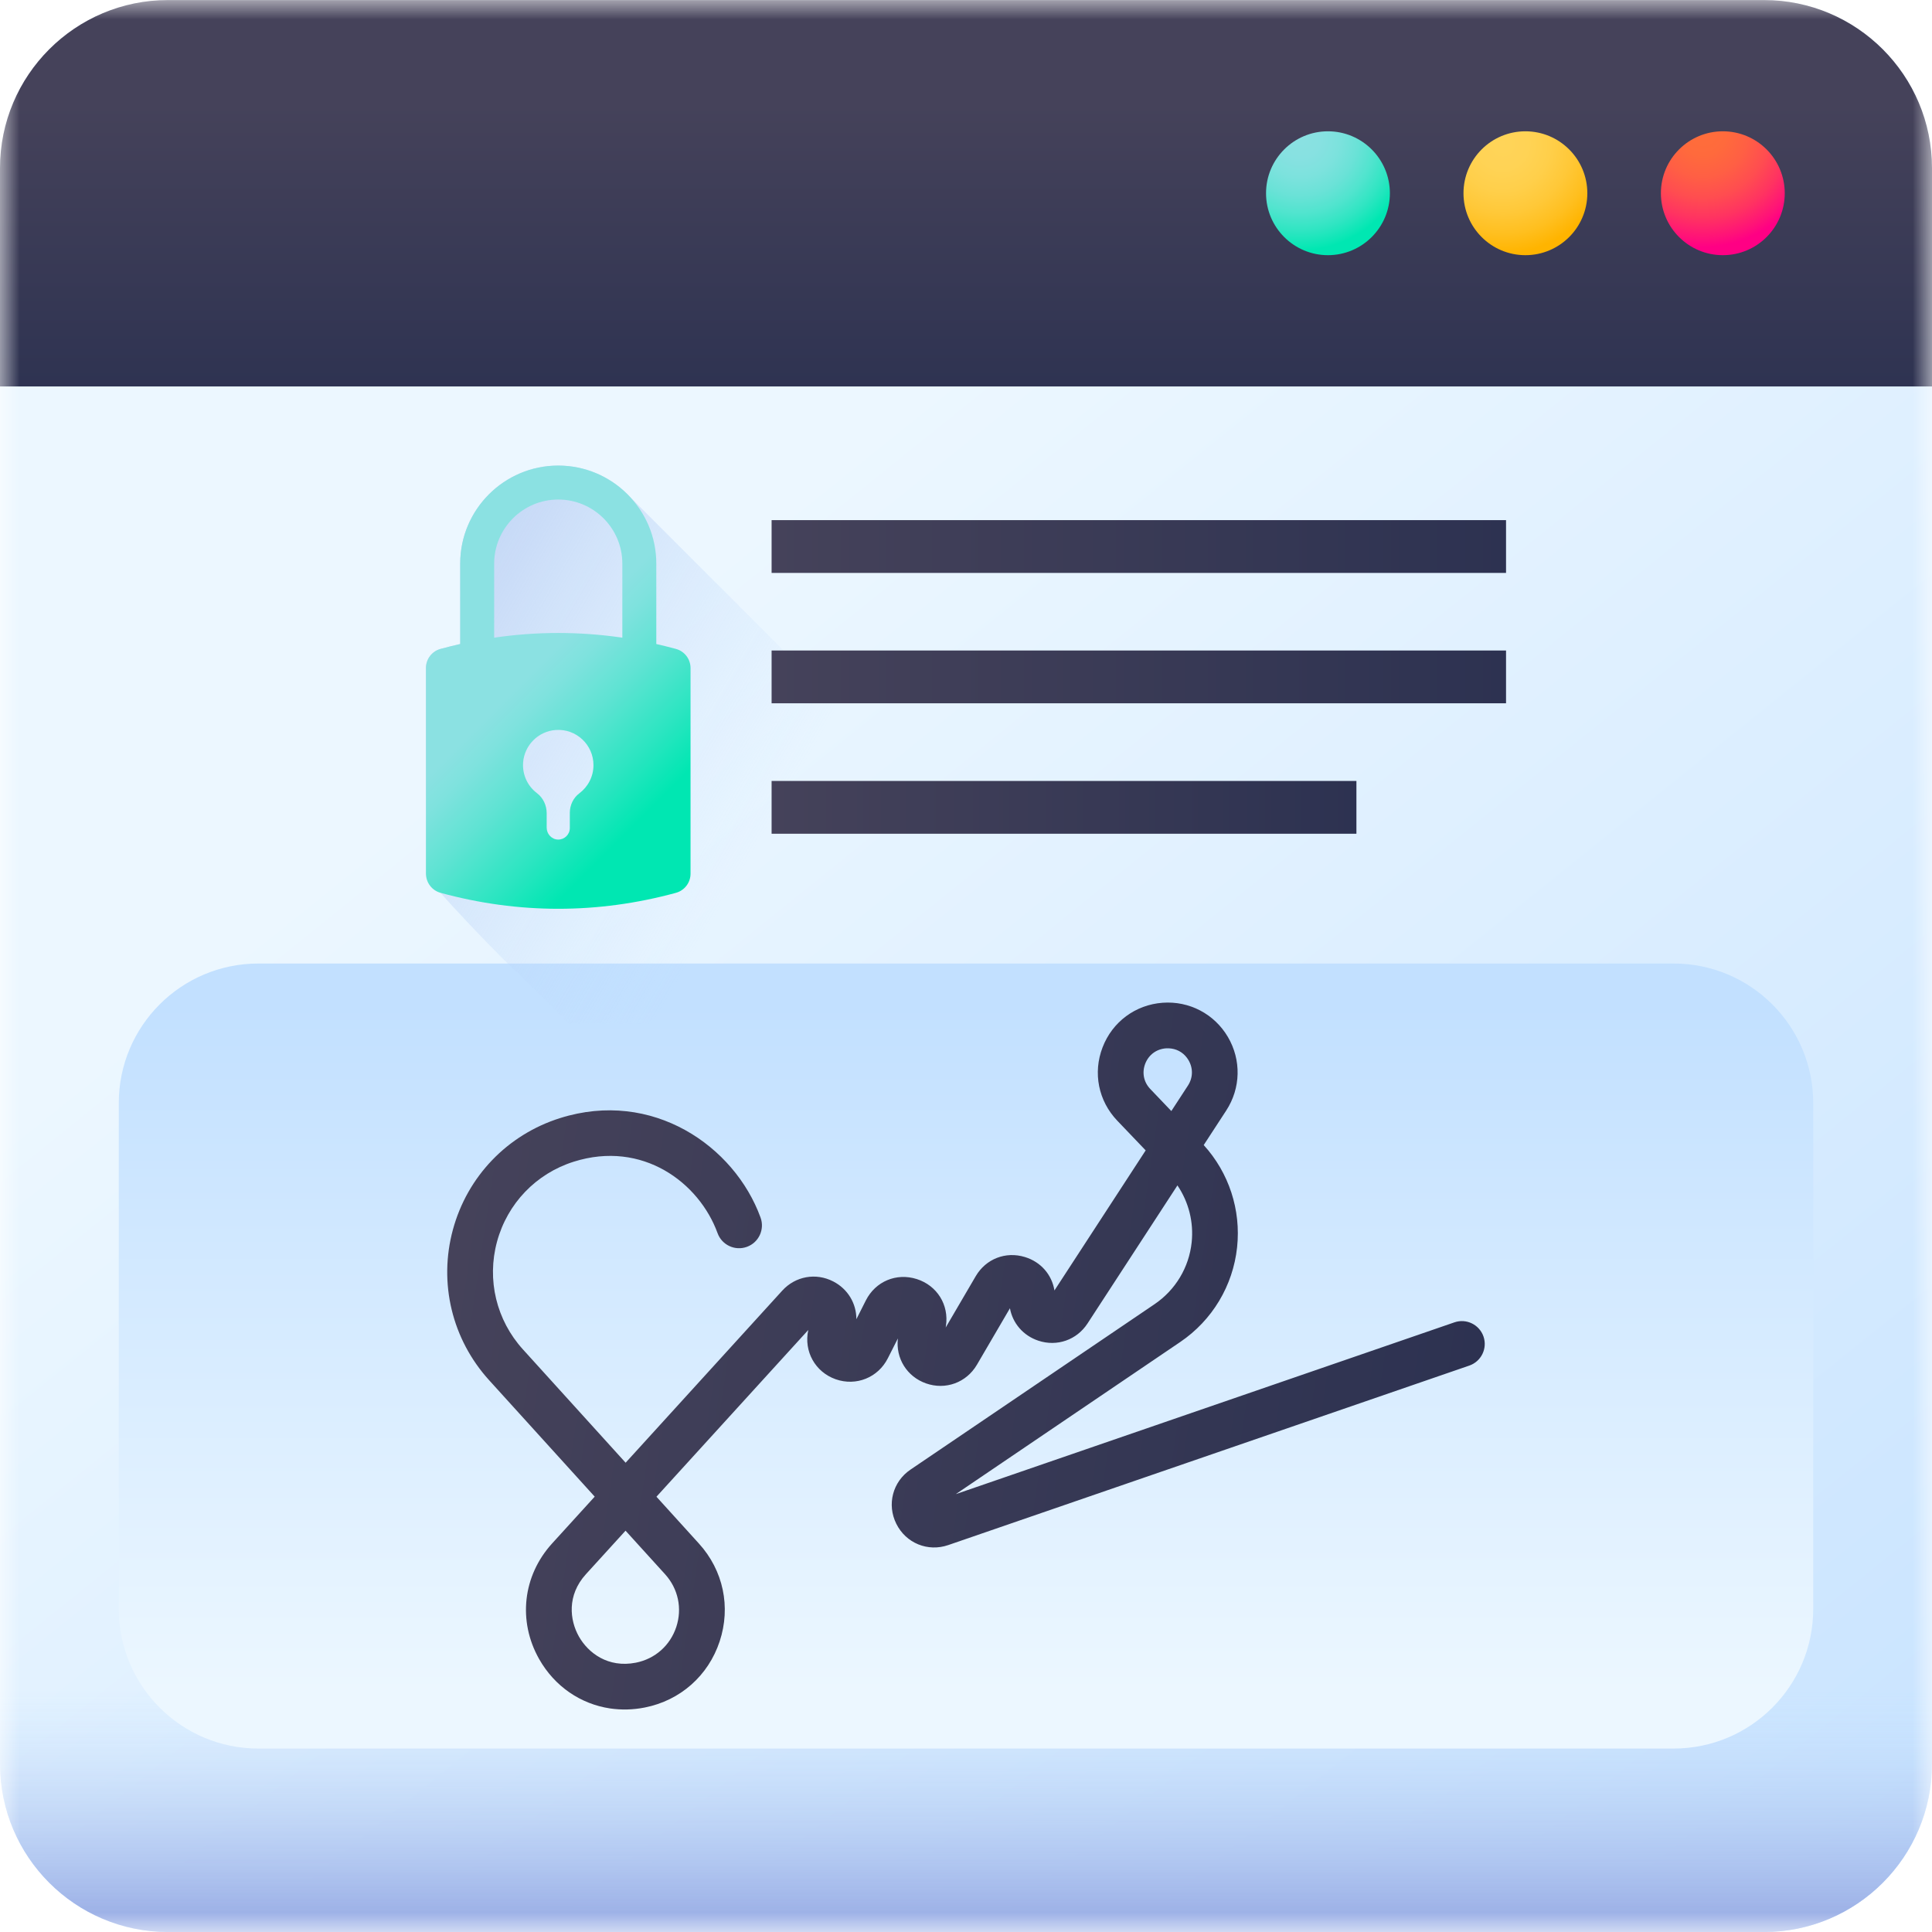
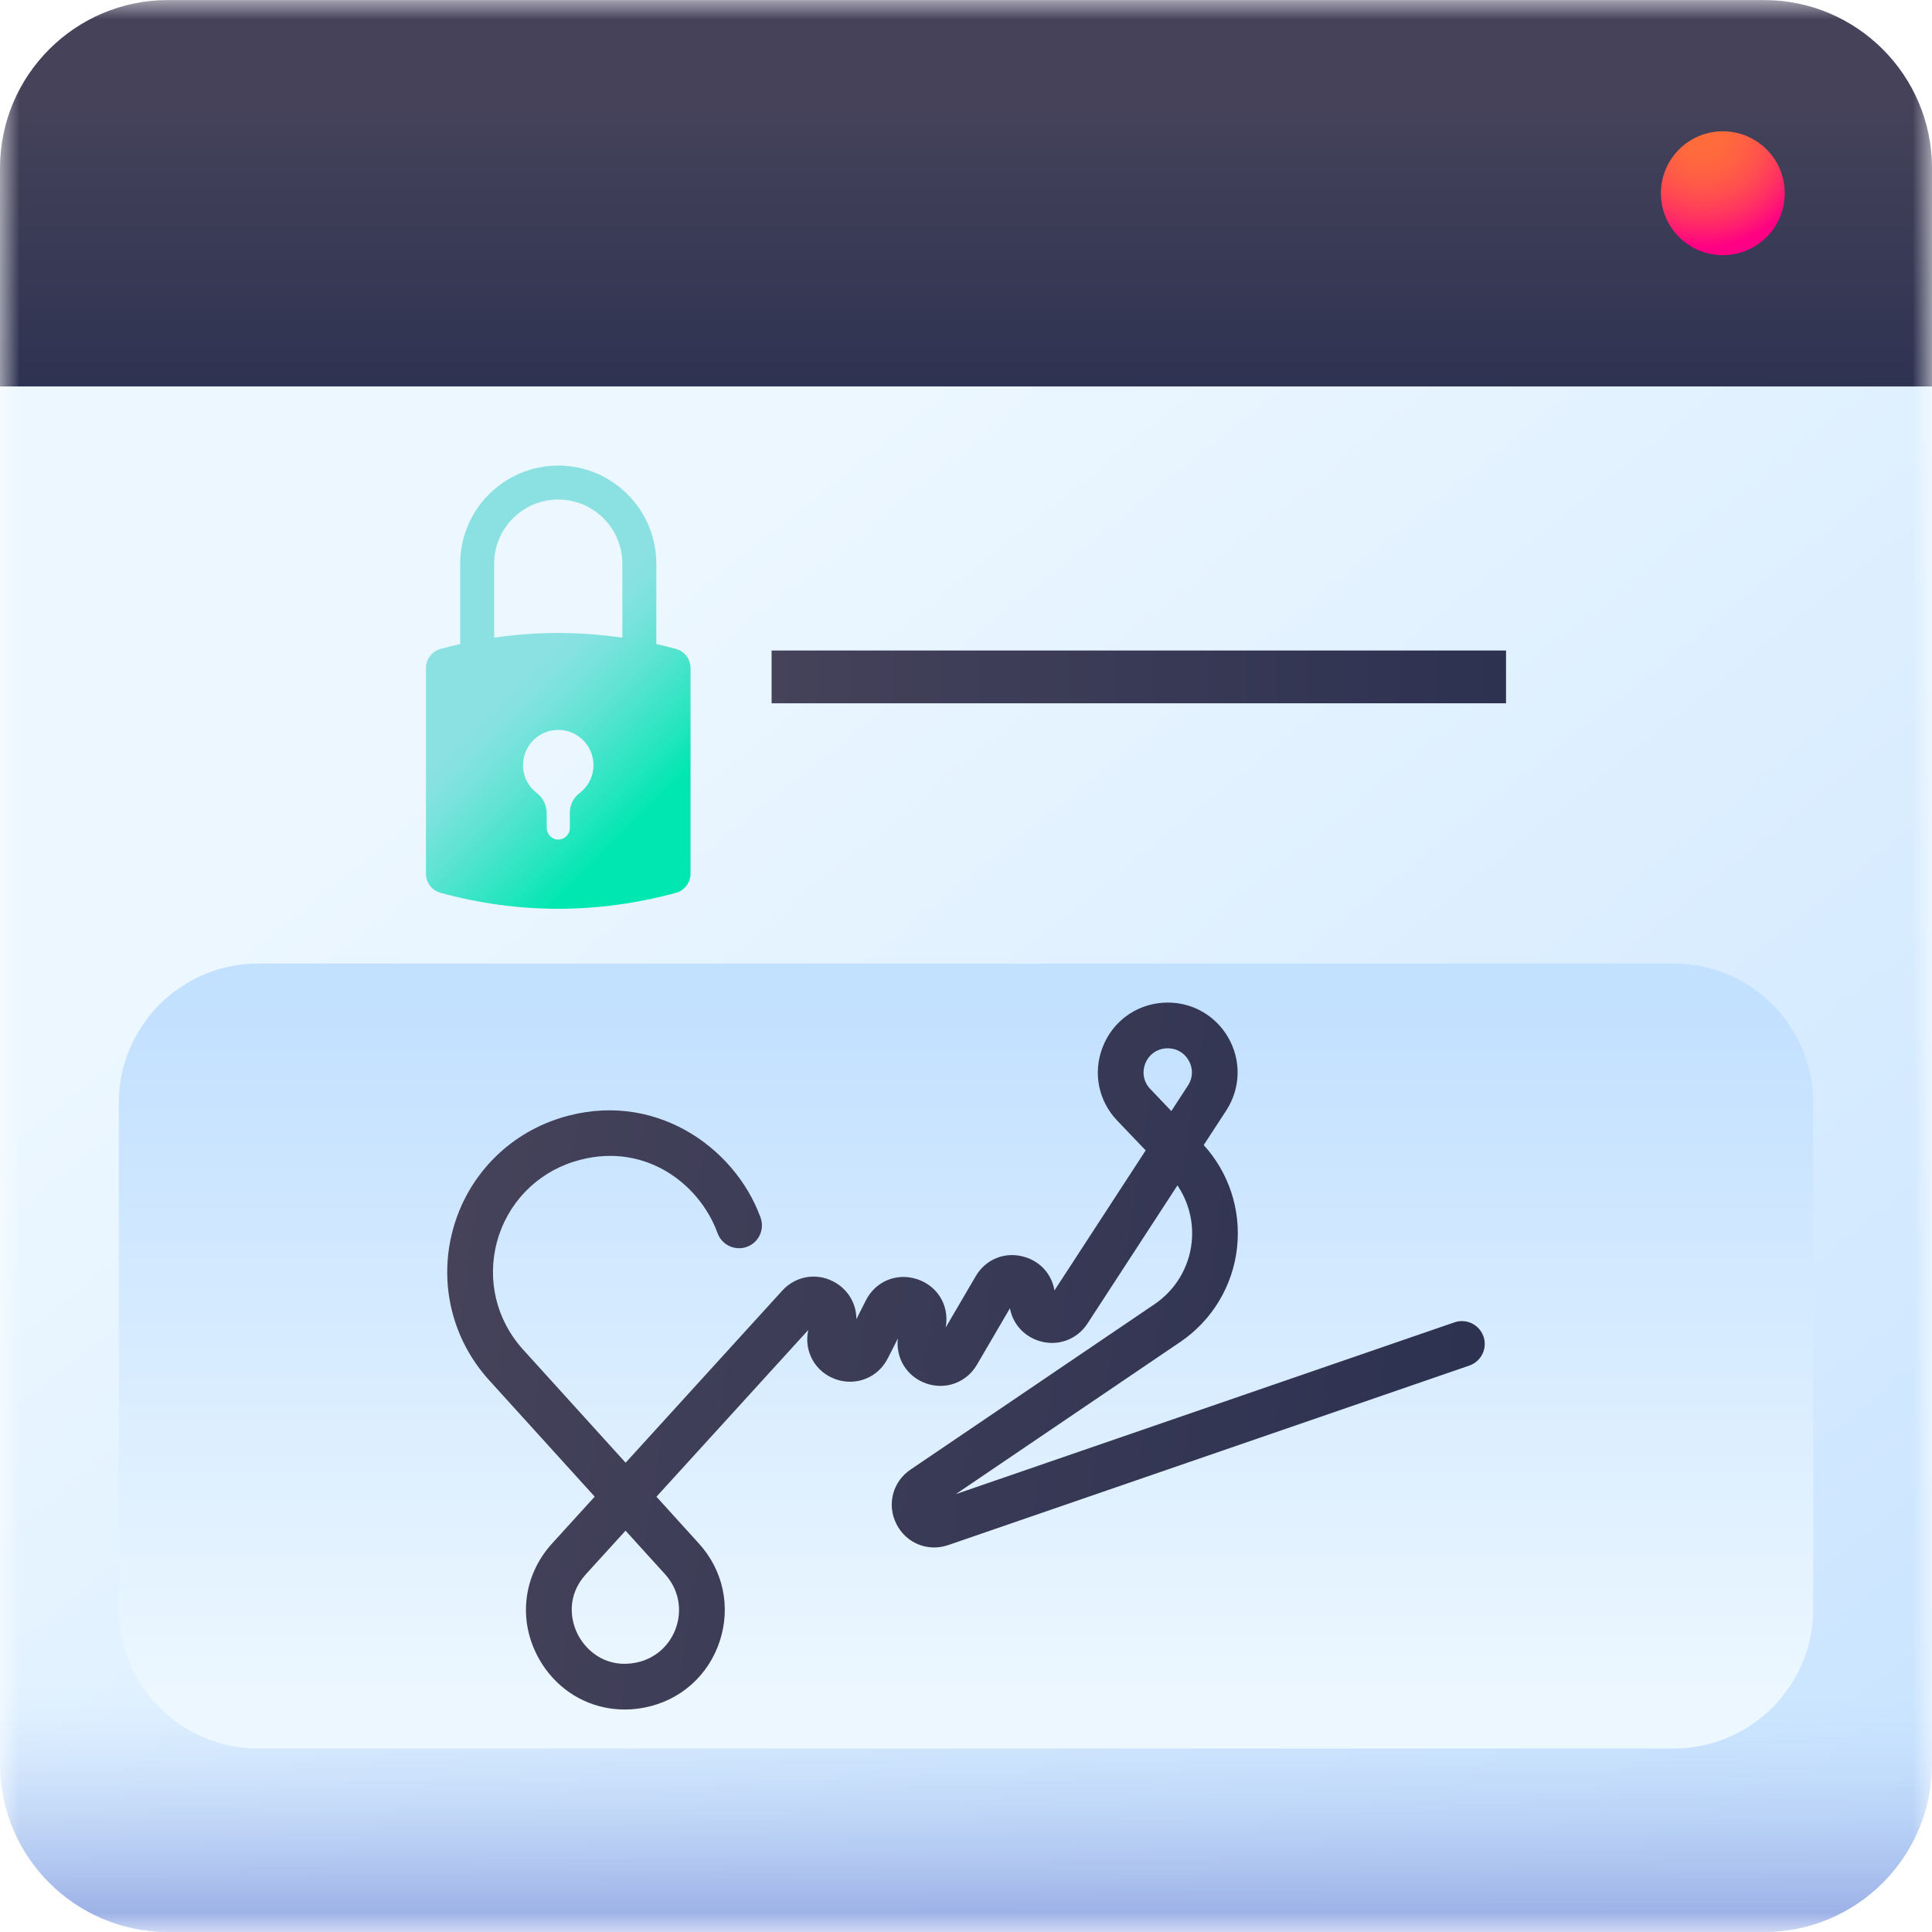
<svg xmlns="http://www.w3.org/2000/svg" width="50" height="50" viewBox="0 0 50 50" fill="none">
  <g clip-path="url(#clip0_814_11731)">
    <mask id="mask0_814_11731" style="mask-type:luminance" maskUnits="userSpaceOnUse" x="0" y="0" width="50" height="51">
      <path d="M50 0.001H0V50.001H50V0.001Z" fill="white" />
    </mask>
    <g mask="url(#mask0_814_11731)">
      <path d="M45.649 50.001H4.351C1.948 50.001 0 48.053 0 45.65V4.352C0 1.949 1.948 0.001 4.351 0.001H45.649C48.052 0.001 50 1.949 50 4.352V45.65C50 48.053 48.052 50.001 45.649 50.001Z" fill="url(#paint0_linear_814_11731)" />
      <path d="M0 41.14V45.65C0 48.053 1.948 50.001 4.351 50.001H45.649C48.052 50.001 50 48.053 50 45.65V41.14H0Z" fill="url(#paint1_linear_814_11731)" />
      <path d="M45.649 0.001H4.351C1.948 0.001 0 1.949 0 4.352V10.001H50V4.352C50 1.949 48.052 0.001 45.649 0.001Z" fill="url(#paint2_linear_814_11731)" />
-       <path d="M35.97 5.001C35.97 5.886 35.252 6.604 34.367 6.604C33.483 6.604 32.765 5.886 32.765 5.001C32.765 4.116 33.483 3.398 34.367 3.398C35.252 3.398 35.97 4.116 35.97 5.001Z" fill="url(#paint3_radial_814_11731)" />
-       <path d="M41.08 5.001C41.08 5.886 40.362 6.604 39.477 6.604C38.592 6.604 37.875 5.886 37.875 5.001C37.875 4.116 38.592 3.398 39.477 3.398C40.362 3.398 41.08 4.116 41.08 5.001Z" fill="url(#paint4_radial_814_11731)" />
      <path d="M46.189 5.001C46.189 5.886 45.472 6.604 44.587 6.604C43.702 6.604 42.984 5.886 42.984 5.001C42.984 4.116 43.702 3.398 44.587 3.398C45.472 3.398 46.189 4.116 46.189 5.001Z" fill="url(#paint5_radial_814_11731)" />
      <path d="M43.314 45.252H6.686C4.691 45.252 3.074 43.634 3.074 41.639V28.549C3.074 26.553 4.691 24.936 6.686 24.936H43.314C45.308 24.936 46.926 26.553 46.926 28.549V41.639C46.926 43.634 45.308 45.252 43.314 45.252Z" fill="url(#paint6_linear_814_11731)" />
      <path d="M15.787 44.214C15.027 44.1 14.354 43.645 13.952 42.935C13.397 41.952 13.529 40.779 14.289 39.944L15.391 38.733L12.657 35.718C11.697 34.659 11.347 33.203 11.721 31.824C12.095 30.445 13.132 29.365 14.495 28.936C16.881 28.184 19.007 29.654 19.683 31.51C19.795 31.817 19.637 32.157 19.33 32.268C19.023 32.38 18.683 32.222 18.571 31.915C18.093 30.601 16.625 29.505 14.85 30.064C13.873 30.372 13.131 31.146 12.863 32.134C12.595 33.122 12.846 34.165 13.534 34.923L16.191 37.855L20.245 33.401C20.585 33.028 21.114 32.932 21.563 33.163C21.941 33.357 22.164 33.732 22.163 34.141L22.408 33.655C22.657 33.162 23.199 32.934 23.726 33.102C24.252 33.27 24.563 33.769 24.481 34.315L24.474 34.357L25.251 33.029C25.514 32.579 26.026 32.379 26.525 32.532C26.938 32.658 27.223 32.99 27.289 33.397L29.65 29.772L28.914 29.002C28.426 28.491 28.28 27.764 28.535 27.104C28.789 26.445 29.384 26.003 30.089 25.951C30.779 25.901 31.426 26.24 31.777 26.835C32.128 27.431 32.112 28.161 31.735 28.74L31.152 29.634C31.805 30.352 32.119 31.311 32.016 32.279C31.91 33.275 31.373 34.169 30.544 34.731L24.736 38.668L37.641 34.222C37.949 34.116 38.286 34.28 38.393 34.589C38.499 34.898 38.335 35.234 38.026 35.341L24.542 39.986C24.012 40.169 23.447 39.938 23.197 39.437C22.947 38.937 23.102 38.346 23.564 38.033L29.88 33.752C30.421 33.385 30.771 32.803 30.84 32.154C30.896 31.629 30.763 31.108 30.472 30.678L28.144 34.253C27.866 34.679 27.355 34.857 26.873 34.697C26.481 34.567 26.208 34.246 26.137 33.858L25.283 35.319C25.012 35.782 24.47 35.98 23.965 35.802C23.472 35.628 23.177 35.154 23.237 34.639L22.977 35.152C22.724 35.653 22.156 35.881 21.627 35.695C21.098 35.508 20.799 34.974 20.917 34.425L20.917 34.421L16.989 38.735L18.089 39.948C18.719 40.642 18.919 41.588 18.625 42.478C18.331 43.367 17.607 44.008 16.688 44.19C16.382 44.251 16.078 44.257 15.787 44.214ZM16.189 39.614L15.164 40.74C14.667 41.286 14.744 41.931 14.982 42.353C15.22 42.774 15.733 43.173 16.457 43.03C16.953 42.931 17.343 42.586 17.502 42.106C17.66 41.627 17.552 41.117 17.213 40.742L16.189 39.614ZM30.319 27.137C30.273 27.13 30.225 27.128 30.176 27.131C29.928 27.149 29.728 27.298 29.638 27.529C29.55 27.76 29.598 28.005 29.77 28.184L30.314 28.754L30.744 28.094C30.876 27.891 30.881 27.645 30.758 27.436C30.66 27.27 30.502 27.164 30.319 27.137Z" fill="url(#paint7_linear_814_11731)" />
-       <path d="M23.149 25.328V19.705L16.325 12.881C15.861 12.37 15.191 12.049 14.447 12.049C13.048 12.049 11.91 13.187 11.91 14.586V16.667C11.74 16.706 11.57 16.748 11.401 16.794C11.178 16.855 11.024 17.058 11.024 17.289V22.611C11.024 22.793 13.239 25.075 13.389 25.166L14.709 26.486H21.992C22.631 26.486 23.149 25.968 23.149 25.328Z" fill="url(#paint8_linear_814_11731)" />
      <path d="M17.494 16.794C17.324 16.748 17.155 16.706 16.985 16.667V14.586C16.985 13.187 15.847 12.049 14.447 12.049C13.048 12.049 11.91 13.187 11.91 14.586V16.667C11.74 16.706 11.57 16.748 11.401 16.794C11.178 16.855 11.024 17.058 11.024 17.289V22.611C11.024 22.841 11.178 23.045 11.401 23.106C13.418 23.657 15.476 23.657 17.494 23.106C17.716 23.045 17.871 22.842 17.871 22.611V17.289C17.871 17.058 17.717 16.855 17.494 16.794ZM12.789 14.586C12.789 13.672 13.533 12.928 14.447 12.928C15.362 12.928 16.106 13.672 16.106 14.586V16.503C15.002 16.341 13.892 16.341 12.789 16.503V14.586ZM14.993 20.531C14.835 20.649 14.747 20.839 14.747 21.035V21.429C14.747 21.596 14.61 21.731 14.442 21.728C14.277 21.725 14.148 21.584 14.148 21.419V21.046C14.148 20.844 14.058 20.649 13.897 20.527C13.661 20.349 13.515 20.058 13.538 19.734C13.57 19.286 13.934 18.923 14.382 18.892C14.915 18.854 15.359 19.276 15.359 19.801C15.359 20.1 15.215 20.365 14.993 20.531Z" fill="url(#paint9_linear_814_11731)" />
-       <path d="M19.969 13.461H38.976V14.827H19.969V13.461Z" fill="url(#paint10_linear_814_11731)" />
      <path d="M19.969 16.835H38.976V18.201H19.969V16.835Z" fill="url(#paint11_linear_814_11731)" />
-       <path d="M19.969 20.211H35.104V21.577H19.969V20.211Z" fill="url(#paint12_linear_814_11731)" />
    </g>
  </g>
  <defs>
    <linearGradient id="paint0_linear_814_11731" x1="17.163" y1="15.263" x2="51.57" y2="58.017" gradientUnits="userSpaceOnUse">
      <stop stop-color="#ECF7FF" />
      <stop offset="1" stop-color="#C2E0FF" />
    </linearGradient>
    <linearGradient id="paint1_linear_814_11731" x1="25" y1="43.681" x2="25" y2="49.472" gradientUnits="userSpaceOnUse">
      <stop offset="0.003" stop-color="#C2E0FF" stop-opacity="0" />
      <stop offset="0.076" stop-color="#BFDCFD" stop-opacity="0.075" />
      <stop offset="1" stop-color="#9EB2E7" />
    </linearGradient>
    <linearGradient id="paint2_linear_814_11731" x1="25" y1="2.703" x2="25" y2="10.471" gradientUnits="userSpaceOnUse">
      <stop stop-color="#45425A" />
      <stop offset="1" stop-color="#2D3251" />
    </linearGradient>
    <radialGradient id="paint3_radial_814_11731" cx="0" cy="0" r="1" gradientUnits="userSpaceOnUse" gradientTransform="translate(33.634 3.553) scale(2.928)">
      <stop stop-color="#8BE1E2" />
      <stop offset="0.187" stop-color="#87E1E1" />
      <stop offset="0.356" stop-color="#7CE2DD" />
      <stop offset="0.517" stop-color="#6AE2D7" />
      <stop offset="0.674" stop-color="#50E4CE" />
      <stop offset="0.828" stop-color="#2FE5C2" />
      <stop offset="0.977" stop-color="#07E7B4" />
      <stop offset="1" stop-color="#00E7B2" />
    </radialGradient>
    <radialGradient id="paint4_radial_814_11731" cx="0" cy="0" r="1" gradientUnits="userSpaceOnUse" gradientTransform="translate(38.889 3.727) scale(2.828)">
      <stop stop-color="#FFD459" />
      <stop offset="0.23" stop-color="#FFD355" />
      <stop offset="0.436" stop-color="#FFCF4A" />
      <stop offset="0.634" stop-color="#FFC838" />
      <stop offset="0.825" stop-color="#FFBF1F" />
      <stop offset="1" stop-color="#FFB400" />
    </radialGradient>
    <radialGradient id="paint5_radial_814_11731" cx="0" cy="0" r="1" gradientUnits="userSpaceOnUse" gradientTransform="translate(44.065 3.391) scale(3.008 3.008)">
      <stop stop-color="#FF6E3A" />
      <stop offset="0.208" stop-color="#FF6A3C" />
      <stop offset="0.396" stop-color="#FF5F44" />
      <stop offset="0.576" stop-color="#FF4D50" />
      <stop offset="0.75" stop-color="#FF3361" />
      <stop offset="0.919" stop-color="#FF1278" />
      <stop offset="1" stop-color="#FF0084" />
    </radialGradient>
    <linearGradient id="paint6_linear_814_11731" x1="25" y1="43.793" x2="25" y2="26.009" gradientUnits="userSpaceOnUse">
      <stop stop-color="#ECF7FF" />
      <stop offset="1" stop-color="#C2E0FF" />
    </linearGradient>
    <linearGradient id="paint7_linear_814_11731" x1="11.463" y1="33.344" x2="38.05" y2="37.325" gradientUnits="userSpaceOnUse">
      <stop stop-color="#45425A" />
      <stop offset="1" stop-color="#2D3251" />
    </linearGradient>
    <linearGradient id="paint8_linear_814_11731" x1="19.59" y1="21.993" x2="5.145" y2="13.561" gradientUnits="userSpaceOnUse">
      <stop offset="0.003" stop-color="#C2E0FF" stop-opacity="0" />
      <stop offset="0.076" stop-color="#BFDCFD" stop-opacity="0.075" />
      <stop offset="1" stop-color="#9EB2E7" />
    </linearGradient>
    <linearGradient id="paint9_linear_814_11731" x1="13.486" y1="17.662" x2="16.793" y2="20.97" gradientUnits="userSpaceOnUse">
      <stop stop-color="#8BE1E2" />
      <stop offset="0.143" stop-color="#7FE2DE" />
      <stop offset="0.402" stop-color="#5FE3D3" />
      <stop offset="0.744" stop-color="#2BE5C1" />
      <stop offset="1" stop-color="#00E7B2" />
    </linearGradient>
    <linearGradient id="paint10_linear_814_11731" x1="19.969" y1="14.144" x2="38.976" y2="14.144" gradientUnits="userSpaceOnUse">
      <stop stop-color="#45425A" />
      <stop offset="1" stop-color="#2D3251" />
    </linearGradient>
    <linearGradient id="paint11_linear_814_11731" x1="19.969" y1="17.518" x2="38.976" y2="17.518" gradientUnits="userSpaceOnUse">
      <stop stop-color="#45425A" />
      <stop offset="1" stop-color="#2D3251" />
    </linearGradient>
    <linearGradient id="paint12_linear_814_11731" x1="19.969" y1="20.894" x2="35.105" y2="20.894" gradientUnits="userSpaceOnUse">
      <stop stop-color="#45425A" />
      <stop offset="1" stop-color="#2D3251" />
    </linearGradient>
    <clipPath id="clip0_814_11731">
      <rect width="50" height="50" fill="white" transform="translate(0 0.001)" />
    </clipPath>
  </defs>
</svg>